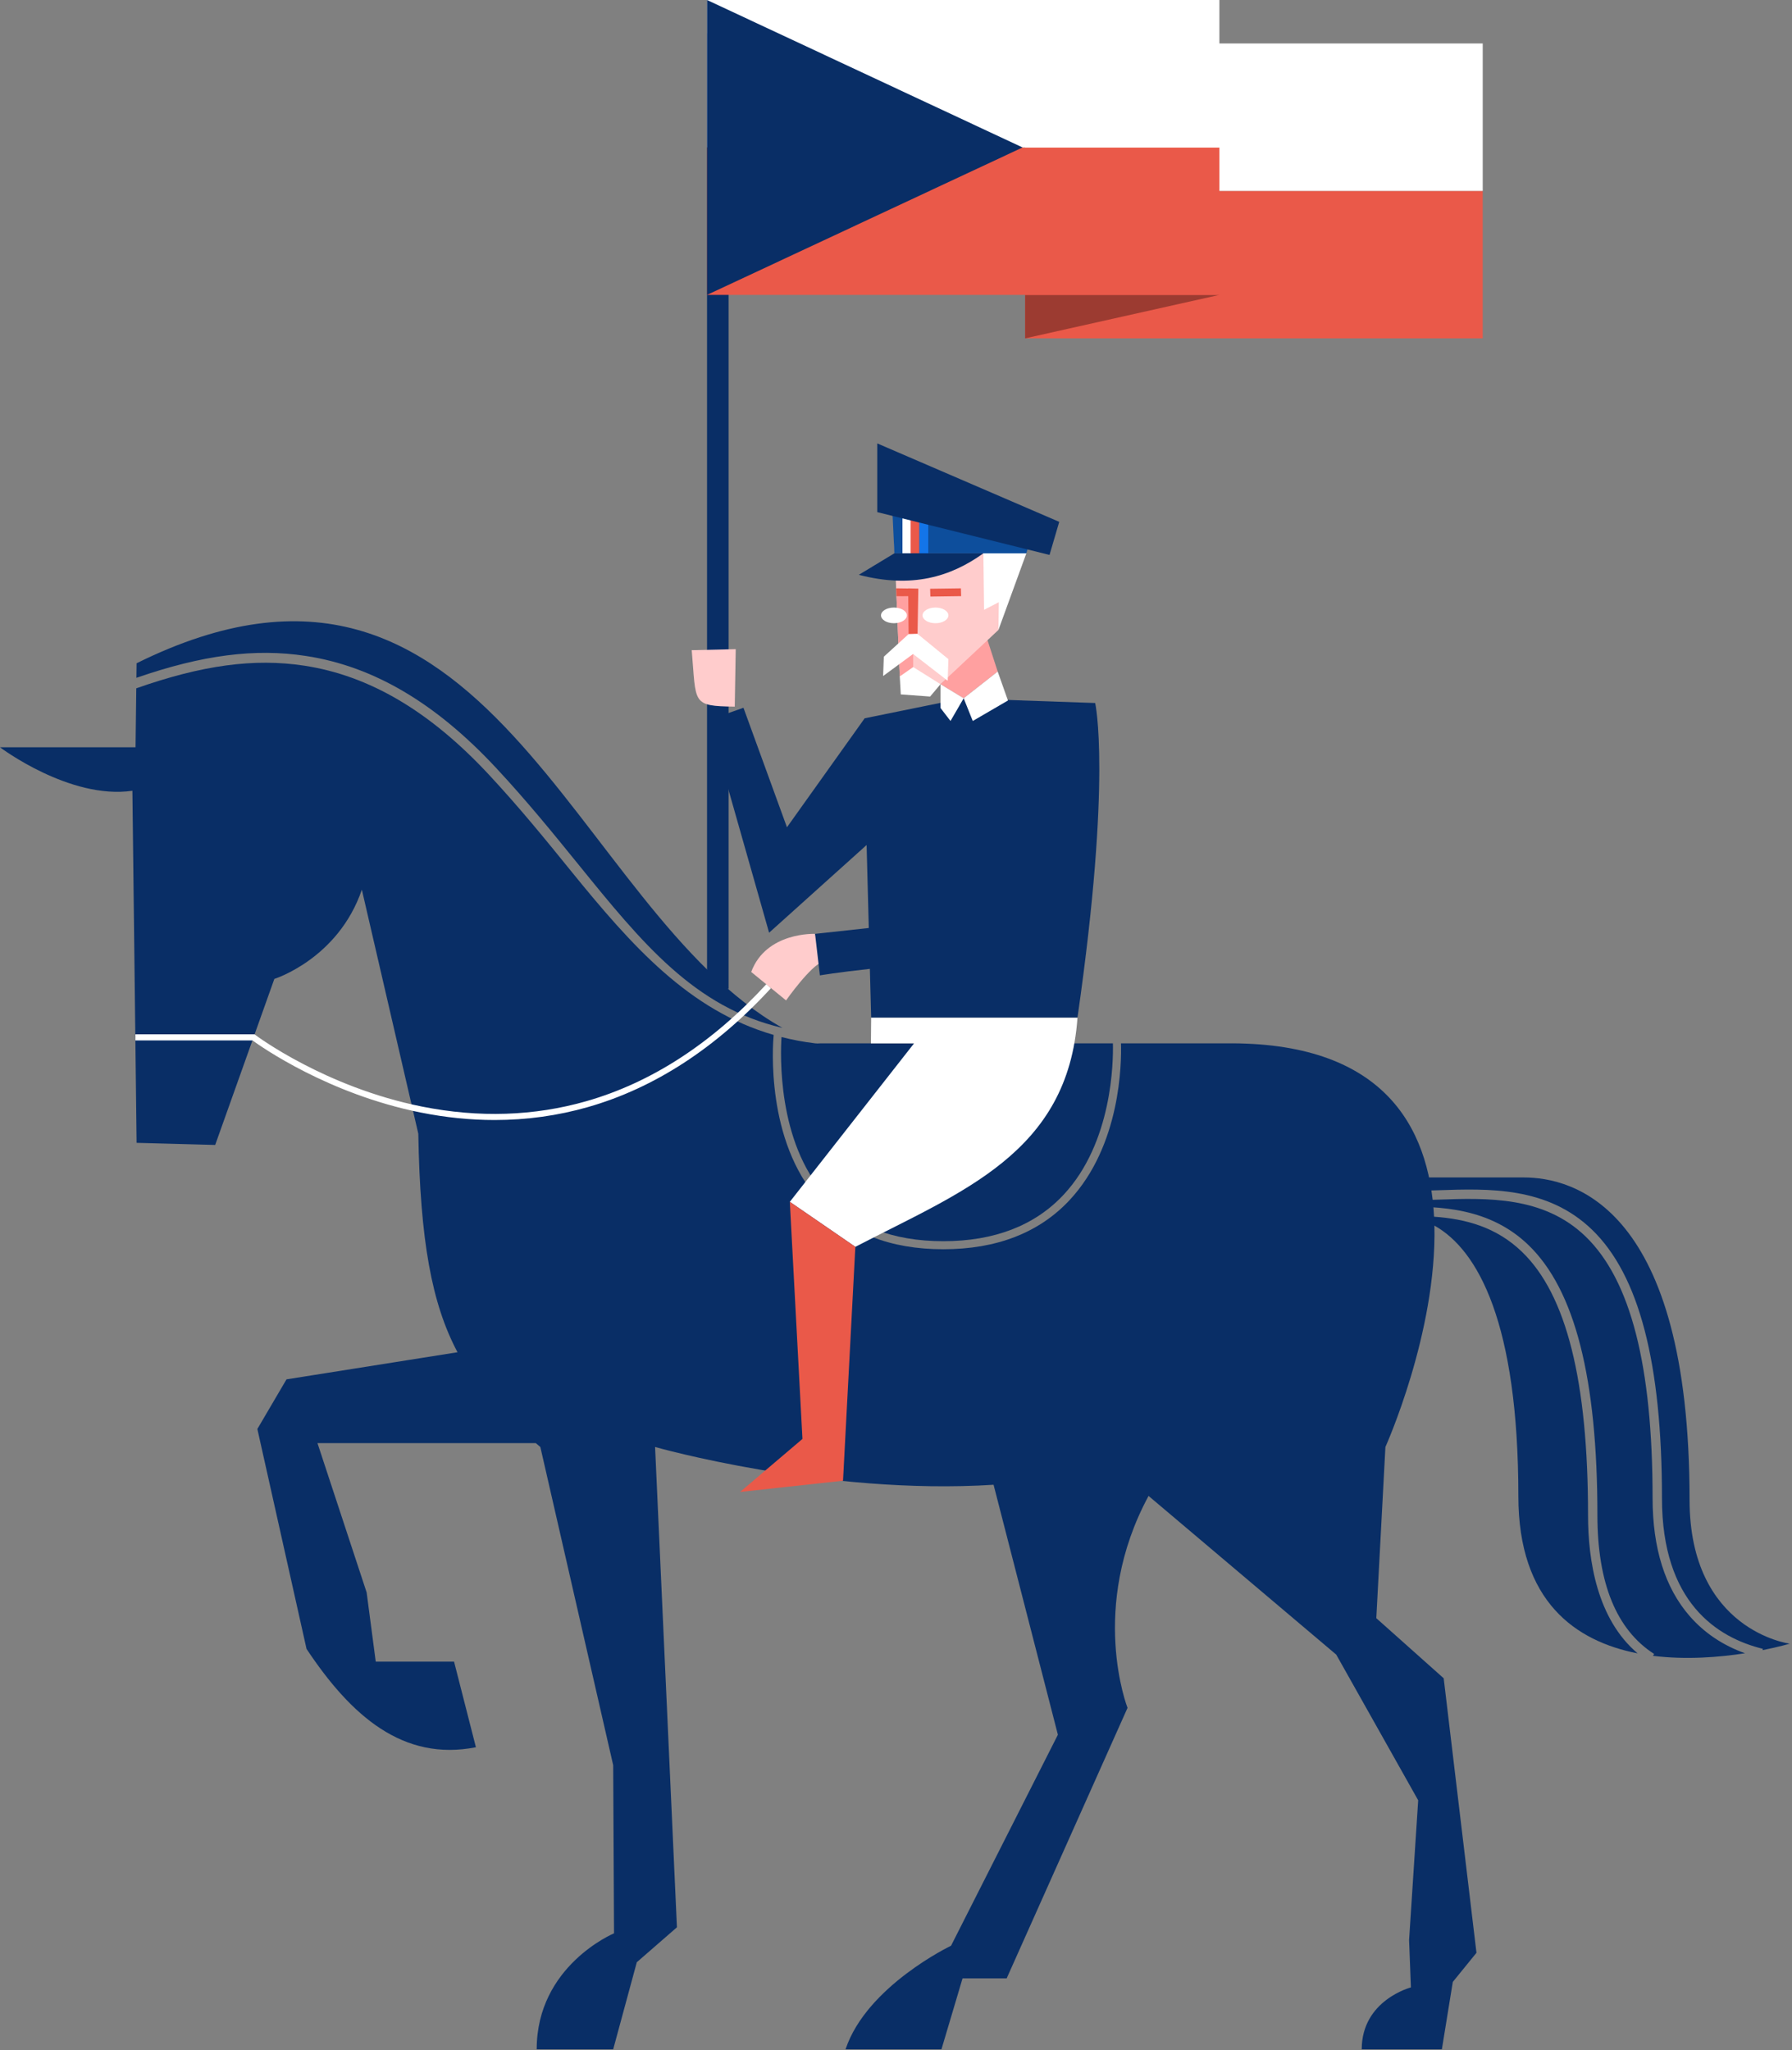
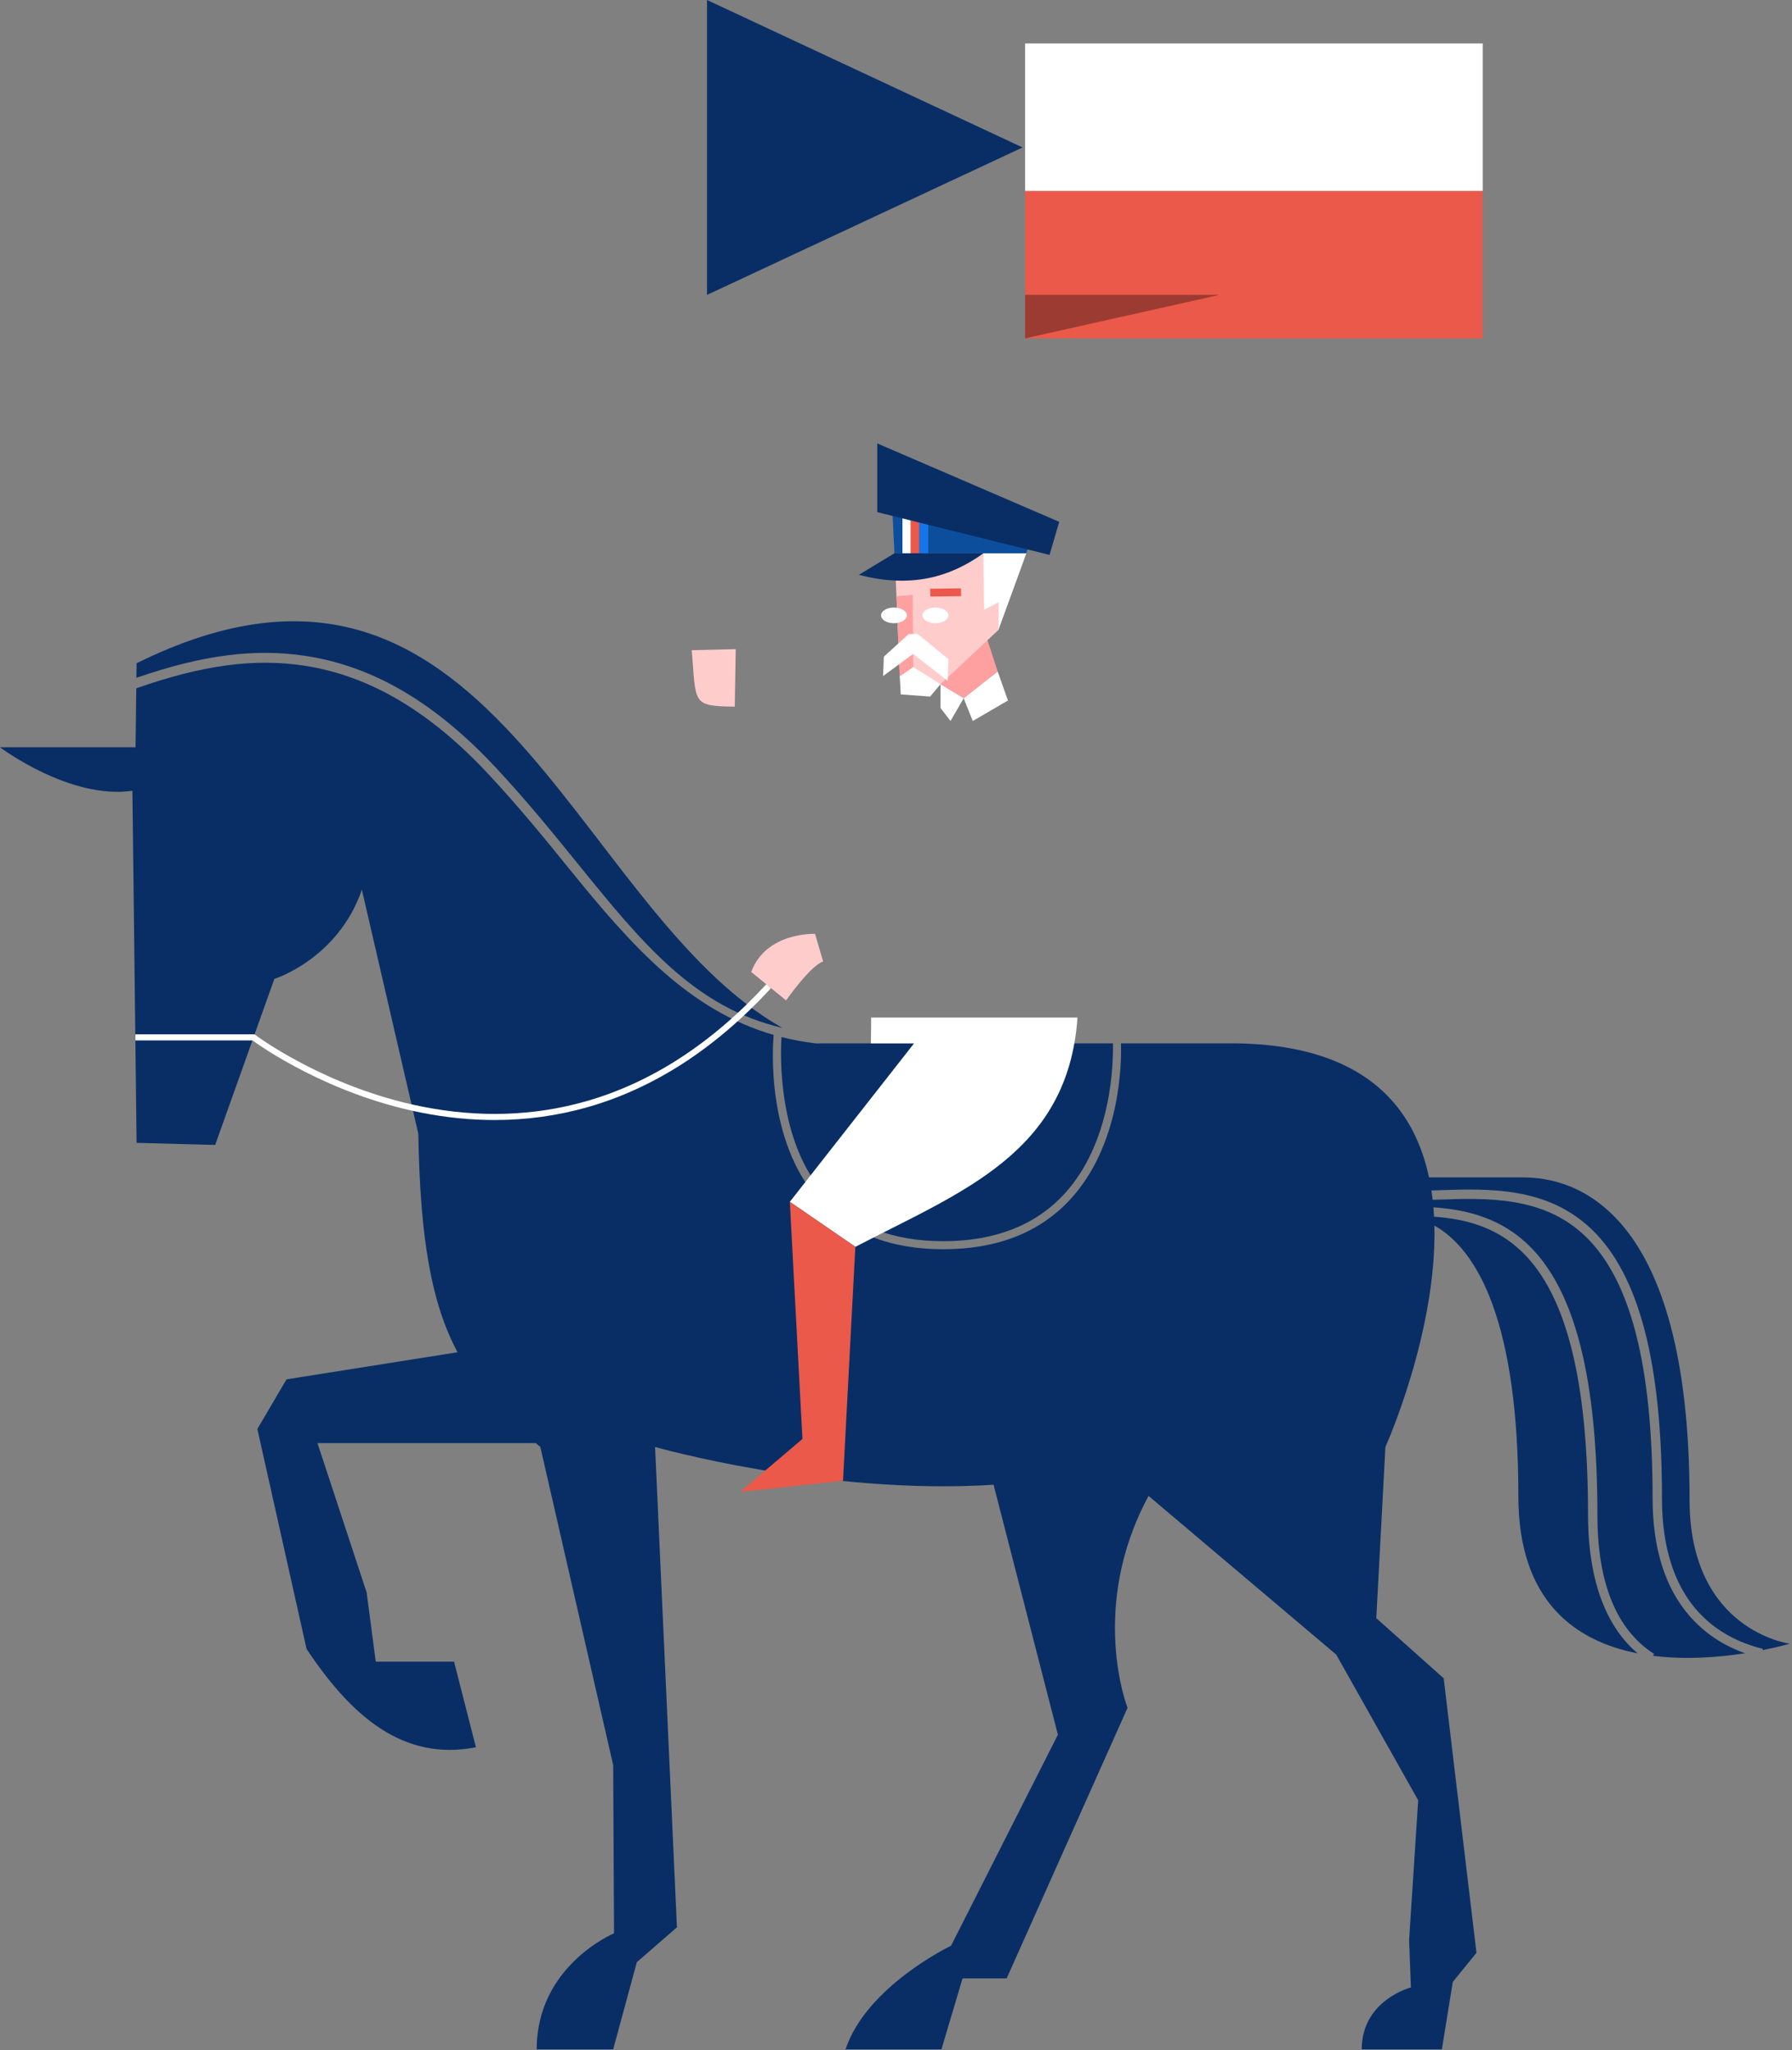
<svg xmlns="http://www.w3.org/2000/svg" width="100%" height="100%" viewBox="0 0 701 802" version="1.1" xml:space="preserve" style="fill-rule:evenodd;clip-rule:evenodd;stroke-linejoin:round;stroke-miterlimit:1.414;">
  <rect x="0" y="0" width="701" height="802" fill="#808080" stroke="none" />
  <style>
@-webkit-keyframes wave-flag {
  from 	{ transform: scale(1,1); }
  to 	{ transform: scale(0.85,1); }
}

@keyframes wave-flag {
  from 	{ transform: scale(1,1); }
  to 	{ transform: scale(0.85,1); }
}

#flag-back {
	-webkit-animation: wave-flag 1.5s ease-in-out infinite alternate;
	animation: wave-flag 1.5s ease-in-out infinite alternate;
}
</style>
-   <rect x="276.577" y="13.02" width="8.436" height="373.809" style="fill:rgb(9,46,102);" />
  <g id="horse">
    <path d="M660.963,632.197C651.343,621.158 646.465,605.645 646.465,586.088C646.465,534.238 637.888,500.745 620.245,483.698C603.862,467.869 581.842,468.625 562.419,469.294C558.491,469.428 554.78,469.556 551.146,469.556L551.146,465.89C554.717,465.89 558.397,465.763 562.293,465.63C582.446,464.937 605.291,464.152 622.793,481.062C641.189,498.836 650.131,533.191 650.131,586.088C650.131,626.779 671.601,640.593 689.611,645.018L689.486,645.527C696.031,644.224 700.113,642.994 700.113,642.994C700.113,642.994 660.928,638.008 660.928,586.708C660.928,472.074 615.423,460.607 596.013,460.607L551.923,460.607L545.897,472.112C563.702,471.66 582.922,472.58 597.949,487.093C616.071,504.597 624.88,539.164 624.88,592.769C624.88,619.32 632.348,637.572 647.076,647.02L646.609,647.746C659.624,649.378 672.663,648.289 682.616,646.742C673.959,643.648 666.693,638.772 660.963,632.197" style="fill:rgb(9,46,102);fill-rule:nonzero;" />
    <path d="M318.951,408.155C314.344,407.604 309.947,406.762 305.713,405.685C305.281,412.265 304.034,446.641 322.83,467.514C333.605,479.481 349.135,485.548 368.988,485.548C388.949,485.548 404.782,479.439 416.046,467.392C435.192,446.915 435.527,415.17 435.35,408.155L320.789,408.155C320.156,408.218 319.537,408.225 318.951,408.155" style="fill:rgb(9,46,102);fill-rule:nonzero;" />
    <path d="M119.616,256.595C145.99,260.613 170.328,274.927 194.023,300.355C206.176,313.398 216.38,325.983 226.249,338.155C251.119,368.827 271.693,394.165 306.082,402.098C223.499,355.728 191.754,190.976 53.434,259.466L53.363,265.157C79.165,256.217 99.731,253.564 119.616,256.595" style="fill:rgb(9,46,102);fill-rule:nonzero;" />
    <path d="M177.62,650.025L186.17,683.511C157.668,689.111 137.329,671.269 119.911,645.038L100.676,559.008L112.074,539.595L178.974,528.989C168.831,509.932 164.357,485.089 163.636,443.508L141.55,348.039C132.289,375.113 107.318,382.949 107.318,382.949L84.176,447.895L53.434,447.07L51.792,309.345C27.294,312.909 0.077,292.393 0,292.335L53.022,292.335L53.311,269.265C79.112,260.174 99.466,257.43 119.034,260.411C144.514,264.294 168.119,278.22 191.197,302.987C203.26,315.932 213.422,328.465 223.249,340.586C247.289,370.235 269.665,395.323 302.643,404.853C302.287,408.7 299.489,446.28 320.48,469.606C331.878,482.272 348.198,488.694 368.988,488.694C389.855,488.694 406.461,482.25 418.345,469.54C438.439,448.048 438.741,415.8 438.508,408.155L479.253,408.155C540.623,407.383 559.076,440.114 560.983,475.968C573.425,476.835 585.361,480.033 595.402,489.731C612.771,506.507 621.214,540.211 621.214,592.769C621.214,610.389 624.725,633.357 640.623,646.789C616.385,642.061 593.957,626.547 593.957,585.286C593.957,517.857 578.28,489.019 561.117,479.446C562.126,521.301 541.949,566.05 541.949,566.05L538.386,633.02L564.747,656.531L577.571,763.919L568.31,775.318L564.035,801.679L532.686,801.679C532.686,782.443 551.923,777.455 551.923,777.455L551.21,758.932L554.773,704.265L522.712,647.269L449.298,585.196C425.701,628.891 441.07,668.108 441.07,668.108L393.795,773.914L376.536,773.914L368.281,801.679L330.761,801.679C339.015,776.916 372.033,761.157 372.033,761.157L413.83,678.614L388.669,580.825C322.897,585.024 256.255,566.05 256.255,566.05L264.805,753.945L249.108,767.608L239.869,801.679L209.946,801.679C209.946,768.906 240.198,756.301 240.198,756.301L239.869,690.536L211.371,566.05C210.768,565.542 210.172,565.036 209.582,564.531L124.186,564.531L143.423,622.952L146.985,650.025L177.62,650.025Z" style="fill:rgb(9,46,102);fill-rule:nonzero;" />
    <path d="M193.5,438.142C183.998,438.142 174.334,437.164 164.551,435.206C128.337,427.958 101.991,409.352 98.778,407.007L52.968,407.007L52.968,404.626L99.57,404.626L99.89,404.869C100.158,405.072 127.13,425.31 165.104,432.888C187.352,437.328 208.98,436.617 229.385,430.774C254.901,423.468 278.594,408.061 299.802,384.984L301.556,386.595C280.031,410.016 255.952,425.655 229.988,433.079C218.186,436.452 205.984,438.142 193.5,438.142" style="fill:white;fill-rule:nonzero;" />
  </g>
  <g id="tgm-body">
    <path d="M421.495,398.064C417.808,451.135 376.136,466.144 334.596,487.752L308.967,470.146L357.567,408.155L340.692,408.155L340.782,398.064L421.495,398.064Z" style="fill:white;fill-rule:nonzero;" />
    <path d="M308.967,470.146L313.906,562.895L289.505,583.64L329.777,579.246L334.596,487.751L308.967,470.146Z" style="fill:rgb(234,89,73);fill-rule:nonzero;" />
    <path d="M287.809,253.943L270.591,254.351C272.392,275.276 270.375,276.214 287.425,276.43L287.809,253.943Z" style="fill:rgb(255,204,204);fill-rule:nonzero;" />
    <path d="M318.84,365.319C318.84,365.319 299.693,364.472 293.861,380.225L307.495,391.351C307.495,391.351 317.216,377.504 321.999,376.16L318.84,365.319Z" style="fill:rgb(255,204,204);fill-rule:nonzero;" />
-     <path d="M339.857,363.026L338.999,330.563C338.852,330.697 300.86,364.87 300.86,364.87L277.218,281.675L290.827,276.872L307.844,323.623L338.245,280.99L376.503,273.204L428.414,275.011C428.414,275.011 435.037,303.827 421.495,398.064L340.782,398.064L340.279,379.014C327.716,380.371 320.725,381.562 320.725,381.562L318.84,365.318L339.857,363.026Z" style="fill:rgb(9,46,102);fill-rule:nonzero;" />
  </g>
  <g id="tgm-head">
    <path d="M385.989,249.482L390.283,262.712L376.972,273.163L367.909,267.655L385.989,249.482Z" style="fill:rgb(255,160,160);fill-rule:nonzero;" />
    <path d="M367.91,267.655L376.973,273.162L371.821,282.041L367.91,276.957L367.91,267.655Z" style="fill:white;fill-rule:nonzero;" />
    <path d="M390.284,262.713L376.972,273.163L380.528,282.041L394.293,274.033L390.284,262.713Z" style="fill:white;fill-rule:nonzero;" />
    <path d="M367.91,267.655L351.972,264.622L349.692,209.283L374.161,204.448L394.796,215.117L390.567,246.434L367.91,267.655Z" style="fill:rgb(255,204,204);fill-rule:nonzero;" />
    <path d="M350.684,233.235L357.038,232.704L357.247,264.599L351.972,264.622L350.684,233.235Z" style="fill:rgb(255,160,160);fill-rule:nonzero;" />
    <path d="M350.054,211.465L372.363,208.587L384.659,214.833L384.956,238.555L390.714,235.573L390.567,246.433L401.493,216.449L376.876,205.914L351.952,204.755L350.054,211.465Z" style="fill:white;fill-rule:nonzero;" />
    <path d="M363.849,230.316L363.943,233.376L375.985,233.209L375.892,230.149L363.849,230.316Z" style="fill:rgb(234,89,73);fill-rule:nonzero;" />
-     <path d="M355.262,230.209L355.262,230.165L359.189,230.262L359.234,230.263L359.233,230.263L359.234,230.263L358.928,247.983L355.434,248.057L355.291,233.223L350.685,233.235L350.534,230.145L355.262,230.209Z" style="fill:rgb(234,89,73);fill-rule:nonzero;" />
    <path d="M349.868,216.449L349.016,198.37L385.694,207.409L402.735,212.077L401.493,216.449L349.868,216.449Z" style="fill:rgb(13,78,156);fill-rule:nonzero;" />
    <rect x="353.024" y="197.678" width="3.455" height="18.771" style="fill:white;" />
    <rect x="356.206" y="197.678" width="3.455" height="18.771" style="fill:rgb(234,89,73);" />
    <rect x="359.661" y="197.678" width="3.455" height="18.771" style="fill:rgb(19,117,233);" />
    <path d="M349.868,216.449L335.961,224.862C356.544,230.241 371.859,225.692 384.683,216.452L349.868,216.449Z" style="fill:rgb(9,46,102);fill-rule:nonzero;" />
    <path d="M414.353,204.144L343.169,173.458L343.17,200.341L410.556,217.084L414.353,204.144Z" style="fill:rgb(9,46,102);fill-rule:nonzero;" />
    <path d="M370.995,240.733C370.995,242.426 368.73,243.798 365.936,243.798C363.141,243.798 360.876,242.426 360.876,240.733C360.876,239.041 363.141,237.669 365.936,237.669C368.73,237.669 370.995,239.041 370.995,240.733" style="fill:white;fill-rule:nonzero;" />
    <path d="M354.75,240.733C354.75,242.426 352.485,243.798 349.691,243.798C346.896,243.798 344.631,242.426 344.631,240.733C344.631,239.041 346.896,237.669 349.691,237.669C352.485,237.669 354.75,239.041 354.75,240.733" style="fill:white;fill-rule:nonzero;" />
    <path d="M367.91,267.655L357.224,260.948L351.972,264.622L352.37,271.645L363.849,272.487L367.91,267.655Z" style="fill:white;fill-rule:nonzero;" />
    <path d="M358.928,247.984L355.434,248.057L345.738,256.894L345.461,264.462L357.191,255.831L370.719,266.304L370.996,257.845L358.928,247.984Z" style="fill:white;fill-rule:nonzero;" />
  </g>
  <g id="flag-back">
    <g id="flag-stripes">
      <rect x="401.013" y="74.682" width="179" height="57.682" style="fill:rgb(234,89,73);" />
      <rect x="401.013" y="17" width="179" height="57.682" style="fill:white;" />
    </g>
    <path id="flag-shadow" d="M401.013,115.364L477.013,115.364L401.013,132.364L401.013,115.364Z" style="fill:rgb(156,59,49);fill-rule:nonzero;" />
  </g>
  <g id="flag-front">
-     <rect x="276.577" y="57.682" width="200.436" height="57.682" style="fill:rgb(234,89,73);" />
-     <rect x="276.577" y="0" width="200.436" height="57.682" style="fill:white;" />
    <path d="M276.577,0L400.013,57.682L276.577,115.364L276.577,0Z" style="fill:rgb(9,46,102);fill-rule:nonzero;" />
  </g>
</svg>